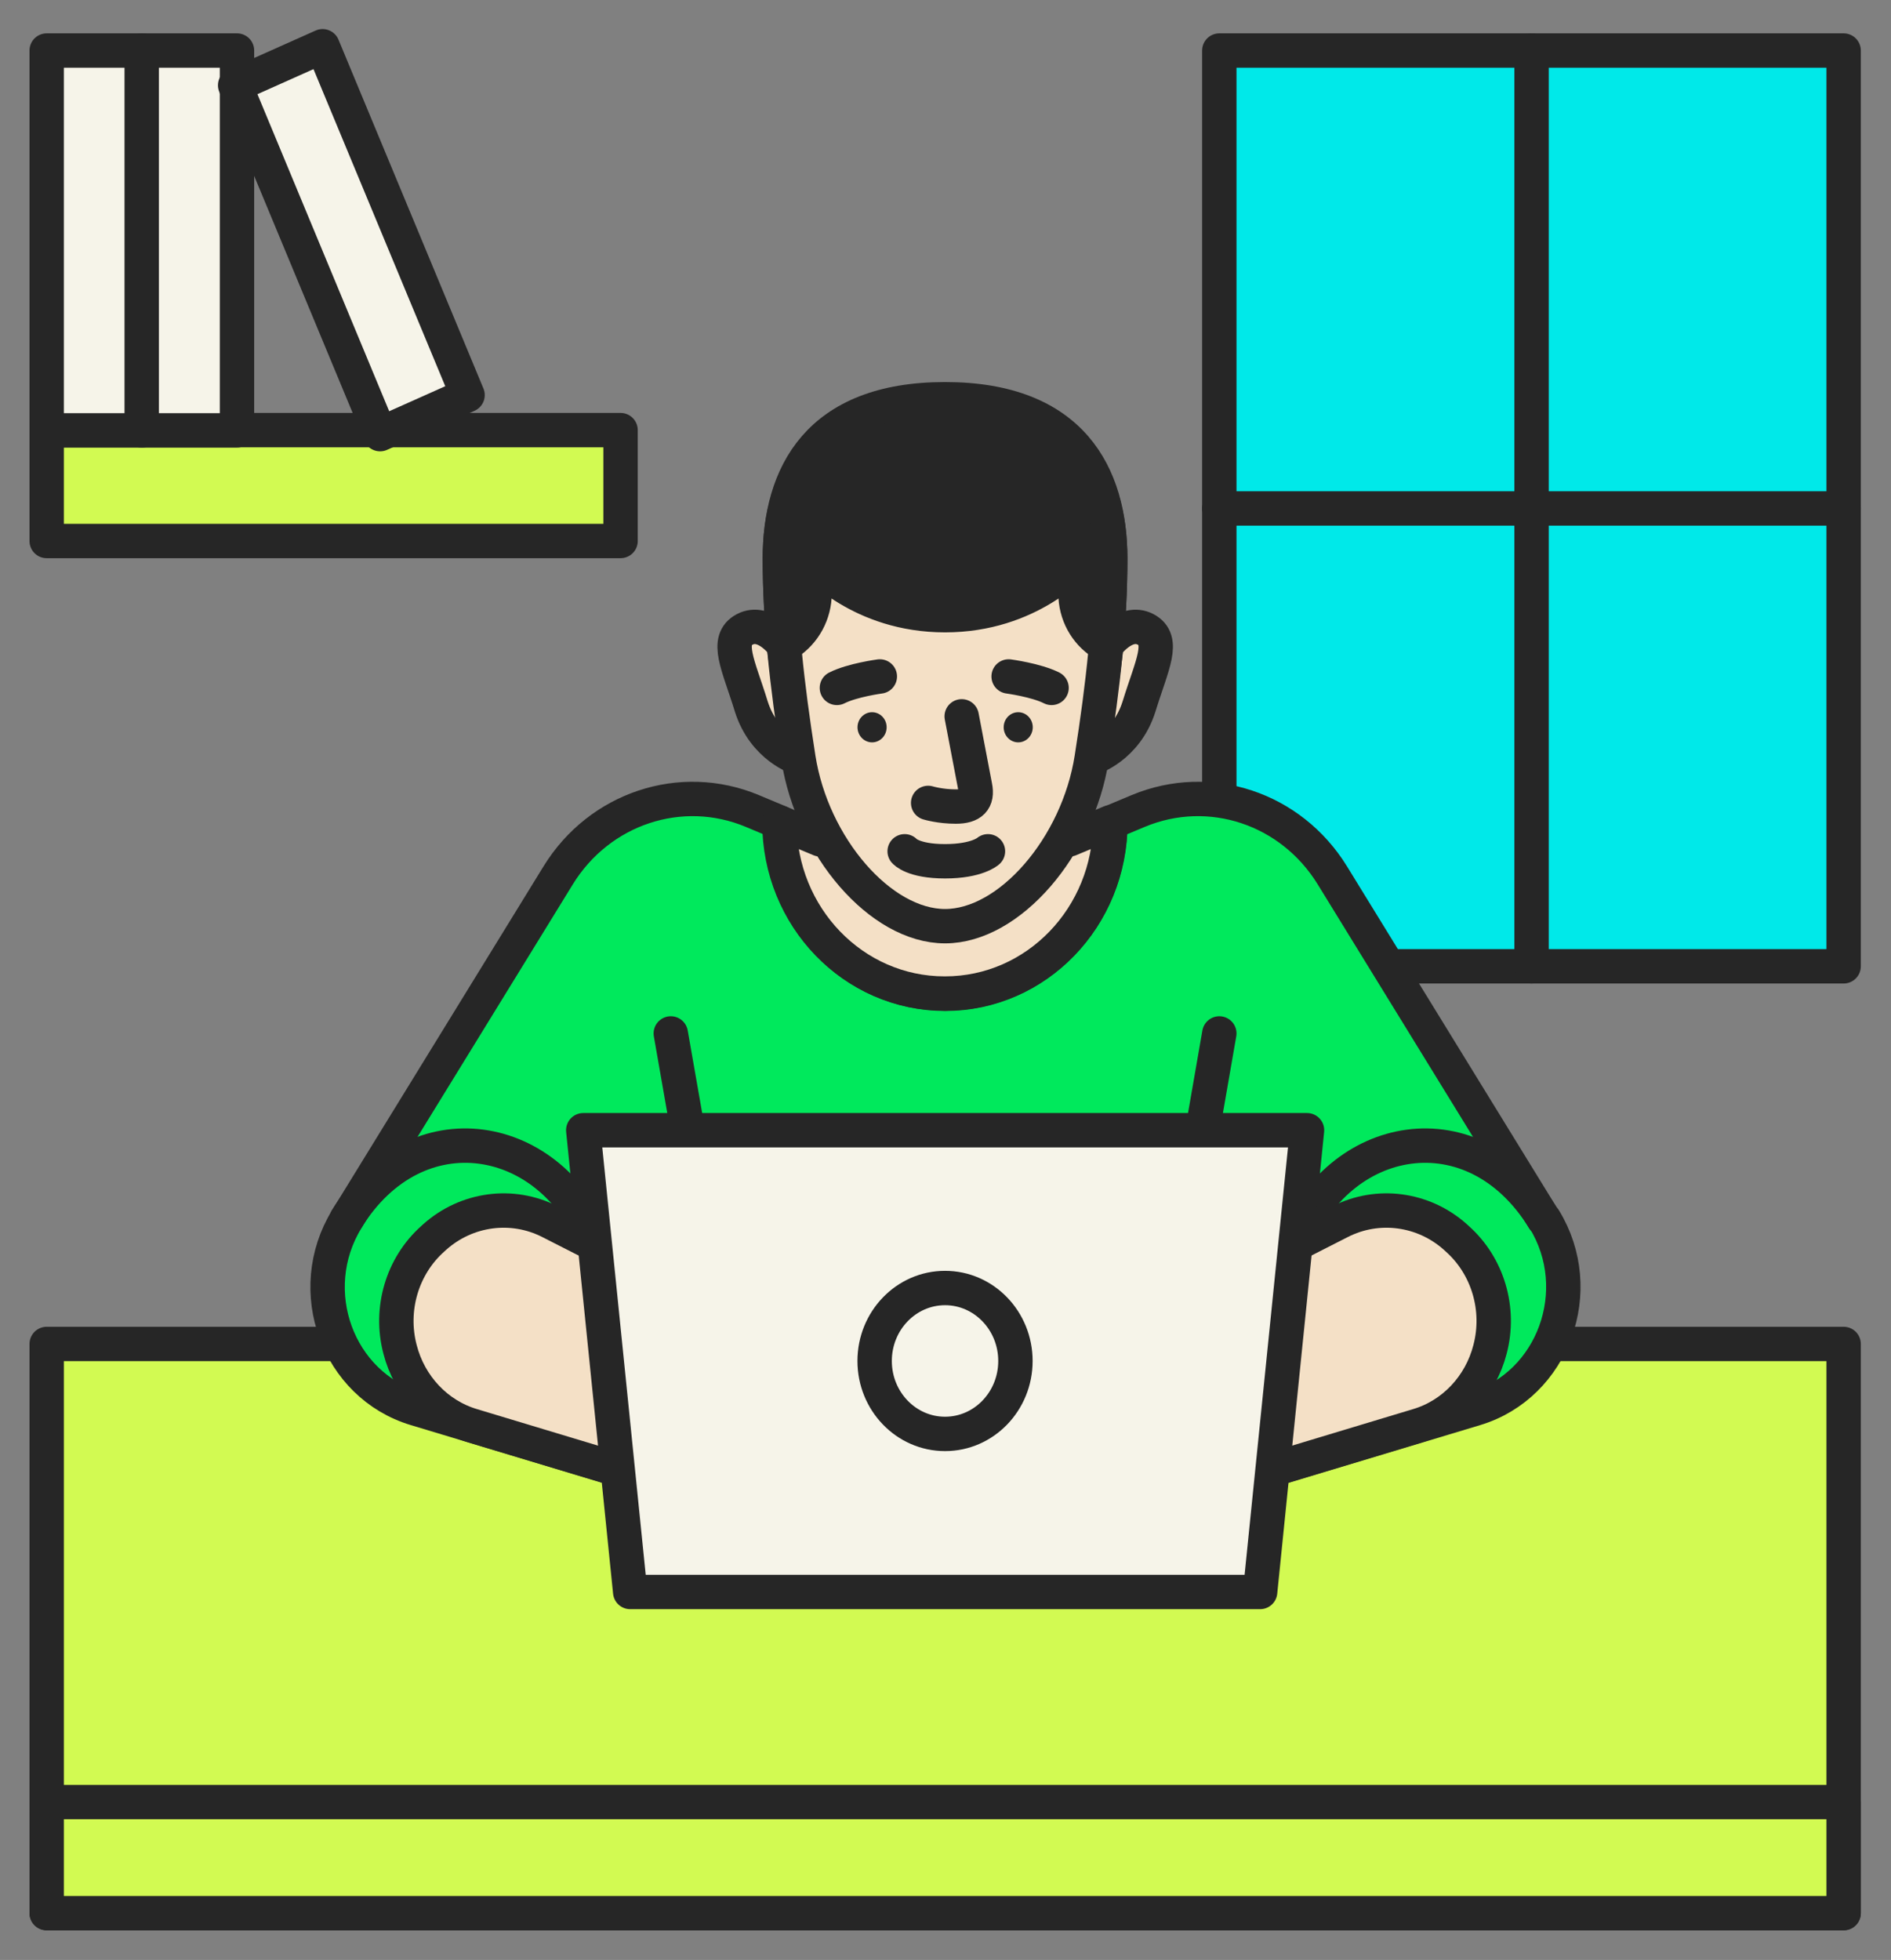
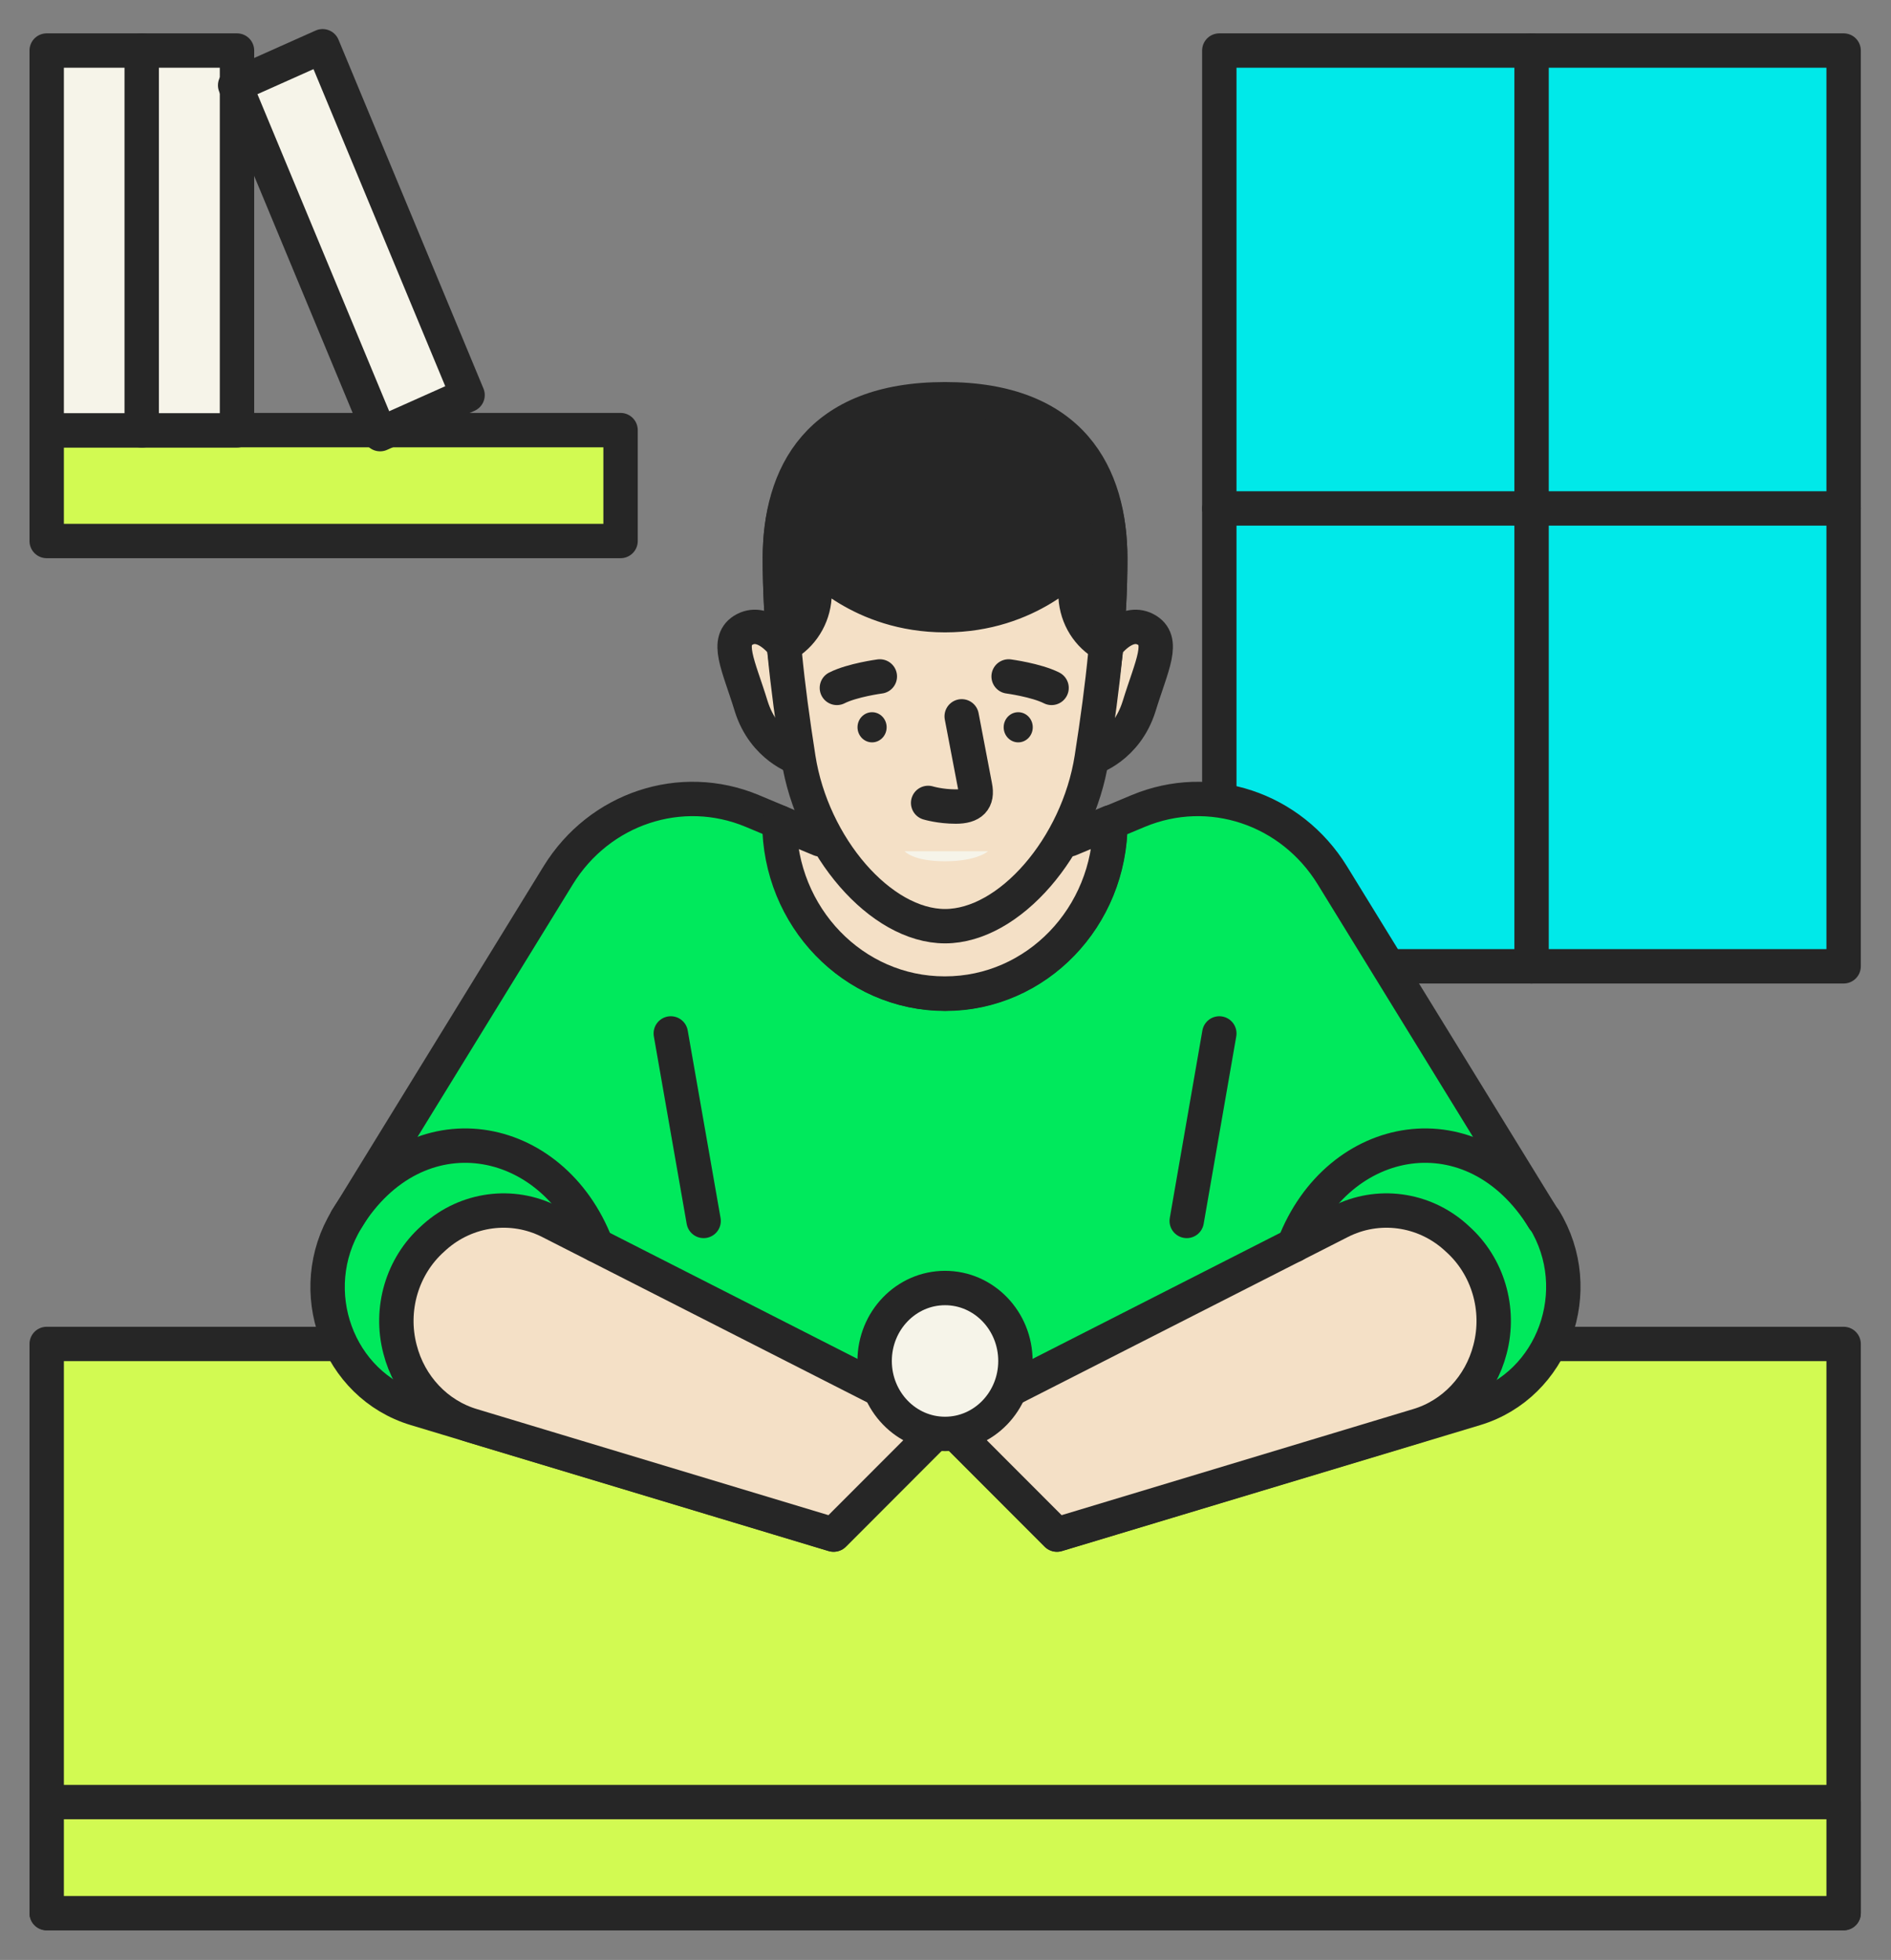
<svg xmlns="http://www.w3.org/2000/svg" width="55" height="57" viewBox="0 0 55 57" fill="none">
  <rect x="0" y="0" width="55" height="57" fill="#808080" stroke="none" />
  <g clip-path="url(#clip0_5185_17432)">
    <path d="M53.622 1.47H35.464V28.103H53.622V1.47Z" fill="#00E9E9" stroke="#262626" stroke-linecap="round" stroke-linejoin="round" />
    <path d="M53.622 39.086H1.358V55.634H53.622V39.086Z" fill="#D2FA52" stroke="#262626" stroke-linecap="round" stroke-linejoin="round" />
    <path d="M53.622 52.409H1.358V55.641H53.622V52.409Z" fill="#D2FA52" stroke="#262626" stroke-linecap="round" stroke-linejoin="round" />
    <path d="M44.901 35.458L38.752 25.458C37.551 23.506 35.183 22.721 33.109 23.584L32.297 23.924C32.297 26.675 30.148 28.902 27.493 28.902C24.839 28.902 22.689 26.675 22.689 23.924L21.877 23.584C19.809 22.721 17.435 23.506 16.234 25.458L10.085 35.458C8.816 37.53 9.812 40.281 12.092 40.967L24.252 44.63L27.5 41.377L30.748 44.63L42.908 40.967C45.18 40.281 46.183 37.523 44.914 35.458H44.901Z" fill="#00E95C" stroke="#262626" stroke-linecap="round" stroke-linejoin="round" />
    <path d="M27.487 28.895C30.141 28.895 32.291 26.668 32.291 23.917L31.103 24.412L31.287 21.894L27.48 23.096L23.672 21.894L23.856 24.412L22.669 23.917C22.669 26.668 24.818 28.895 27.473 28.895H27.487Z" fill="#F4E0C6" stroke="#262626" stroke-linecap="round" stroke-linejoin="round" />
    <path d="M27.487 41.377L15.995 35.529C14.897 34.97 13.573 35.147 12.645 35.974L12.583 36.031C11.696 36.823 11.328 38.075 11.635 39.241C11.908 40.309 12.706 41.158 13.737 41.462L24.238 44.63L27.487 41.377Z" fill="#F4E0C6" stroke="#262626" stroke-linecap="round" stroke-linejoin="round" />
    <path d="M10.079 35.458C12.113 32.155 16.07 32.884 17.346 36.215" stroke="#262626" stroke-linecap="round" stroke-linejoin="round" />
    <path d="M19.51 30.055L20.465 35.508" stroke="#262626" stroke-linecap="round" stroke-linejoin="round" />
    <path d="M27.486 41.377L38.978 35.529C40.076 34.97 41.4 35.147 42.328 35.974L42.39 36.031C43.277 36.823 43.645 38.075 43.338 39.241C43.065 40.309 42.267 41.158 41.236 41.462L30.735 44.63L27.486 41.377Z" fill="#F4E0C6" stroke="#262626" stroke-linecap="round" stroke-linejoin="round" />
    <path d="M44.901 35.458C42.868 32.155 38.91 32.884 37.634 36.215" stroke="#262626" stroke-linecap="round" stroke-linejoin="round" />
    <path d="M35.464 30.055L34.516 35.508" stroke="#262626" stroke-linecap="round" stroke-linejoin="round" />
    <path d="M22.806 18.775C22.806 18.775 22.26 17.997 21.666 18.302C21.073 18.613 21.482 19.341 21.85 20.543C22.226 21.738 23.222 22.043 23.222 22.043L22.799 18.775H22.806Z" fill="#F4E0C6" stroke="#262626" stroke-linecap="round" stroke-linejoin="round" />
    <path d="M32.175 18.775C32.175 18.775 32.721 17.997 33.315 18.302C33.908 18.613 33.499 19.341 33.13 20.543C32.755 21.738 31.759 22.043 31.759 22.043L32.182 18.775H32.175Z" fill="#F4E0C6" stroke="#262626" stroke-linecap="round" stroke-linejoin="round" />
    <path d="M27.487 11.965C23.788 11.965 22.683 13.811 22.683 16.243C22.683 18.054 22.881 19.871 23.222 22.049C23.624 24.624 25.61 26.936 27.487 26.936C29.363 26.936 31.349 24.624 31.752 22.049C32.093 19.871 32.291 18.054 32.291 16.243C32.291 13.811 31.178 11.965 27.487 11.965Z" fill="#F4E0C6" stroke="#262626" stroke-linecap="round" stroke-linejoin="round" />
    <path d="M27.487 11.611C23.788 11.611 22.683 13.811 22.683 16.244C22.683 17.078 22.724 17.905 22.805 18.775L22.908 18.704C23.392 18.393 23.692 17.842 23.692 17.255V16.343C23.692 16.343 25.016 17.891 27.487 17.891C29.957 17.891 31.281 16.343 31.281 16.343V17.255C31.281 17.849 31.574 18.393 32.065 18.704L32.168 18.775C32.25 17.905 32.291 17.071 32.291 16.244C32.291 13.811 31.178 11.611 27.487 11.611Z" fill="#262626" stroke="#262626" stroke-linecap="round" stroke-linejoin="round" />
-     <path d="M36.651 46.299H18.329L16.964 32.87H38.015L36.651 46.299Z" fill="#F6F4E9" stroke="#262626" stroke-linecap="round" stroke-linejoin="round" />
    <path d="M27.487 41.702C28.617 41.702 29.534 40.752 29.534 39.581C29.534 38.409 28.617 37.459 27.487 37.459C26.356 37.459 25.439 38.409 25.439 39.581C25.439 40.752 26.356 41.702 27.487 41.702Z" fill="#F6F4E9" stroke="#262626" stroke-linecap="round" stroke-linejoin="round" />
    <path d="M44.546 1.47V28.103" stroke="#262626" stroke-linecap="round" stroke-linejoin="round" />
    <path d="M35.464 14.787H53.622" stroke="#262626" stroke-linecap="round" stroke-linejoin="round" />
    <path d="M18.049 12.509H1.358V15.734H18.049V12.509Z" fill="#D2FA52" stroke="#262626" stroke-linecap="round" stroke-linejoin="round" />
    <path d="M4.129 1.47H1.358V12.516H4.129V1.47Z" fill="#F6F4E9" stroke="#262626" stroke-linecap="round" stroke-linejoin="round" />
    <path d="M6.893 1.47H4.122V12.516H6.893V1.47Z" fill="#F6F4E9" stroke="#262626" stroke-linecap="round" stroke-linejoin="round" />
    <path d="M9.383 1.345L6.839 2.481L11.055 12.626L13.599 11.49L9.383 1.345Z" fill="#F6F4E9" stroke="#262626" stroke-linecap="round" stroke-linejoin="round" />
    <path d="M26.995 23.351C26.995 23.351 27.343 23.457 27.8 23.457C28.258 23.457 28.442 23.273 28.36 22.87C28.285 22.474 27.971 20.833 27.971 20.833" stroke="#262626" stroke-linecap="round" stroke-linejoin="round" />
    <path d="M28.735 24.758C28.735 24.758 28.421 25.048 27.486 25.048C26.551 25.048 26.312 24.758 26.312 24.758" fill="#F6F4E9" />
-     <path d="M28.735 24.758C28.735 24.758 28.421 25.048 27.486 25.048C26.551 25.048 26.312 24.758 26.312 24.758" stroke="#262626" stroke-linecap="round" stroke-linejoin="round" />
    <path d="M25.364 21.59C25.598 21.59 25.788 21.393 25.788 21.151C25.788 20.909 25.598 20.713 25.364 20.713C25.131 20.713 24.941 20.909 24.941 21.151C24.941 21.393 25.131 21.59 25.364 21.59Z" fill="#262626" />
    <path d="M29.615 21.59C29.849 21.59 30.038 21.393 30.038 21.151C30.038 20.909 29.849 20.713 29.615 20.713C29.382 20.713 29.192 20.909 29.192 21.151C29.192 21.393 29.382 21.59 29.615 21.59Z" fill="#262626" />
    <path d="M24.341 20.006C24.791 19.779 25.59 19.673 25.59 19.673" stroke="#262626" stroke-linecap="round" stroke-linejoin="round" />
    <path d="M30.585 20.006C30.134 19.779 29.336 19.673 29.336 19.673" stroke="#262626" stroke-linecap="round" stroke-linejoin="round" />
  </g>
  <defs>
    <clipPath id="clip0_5185_17432">
      <rect width="55" height="57" fill="white" />
    </clipPath>
  </defs>
</svg>